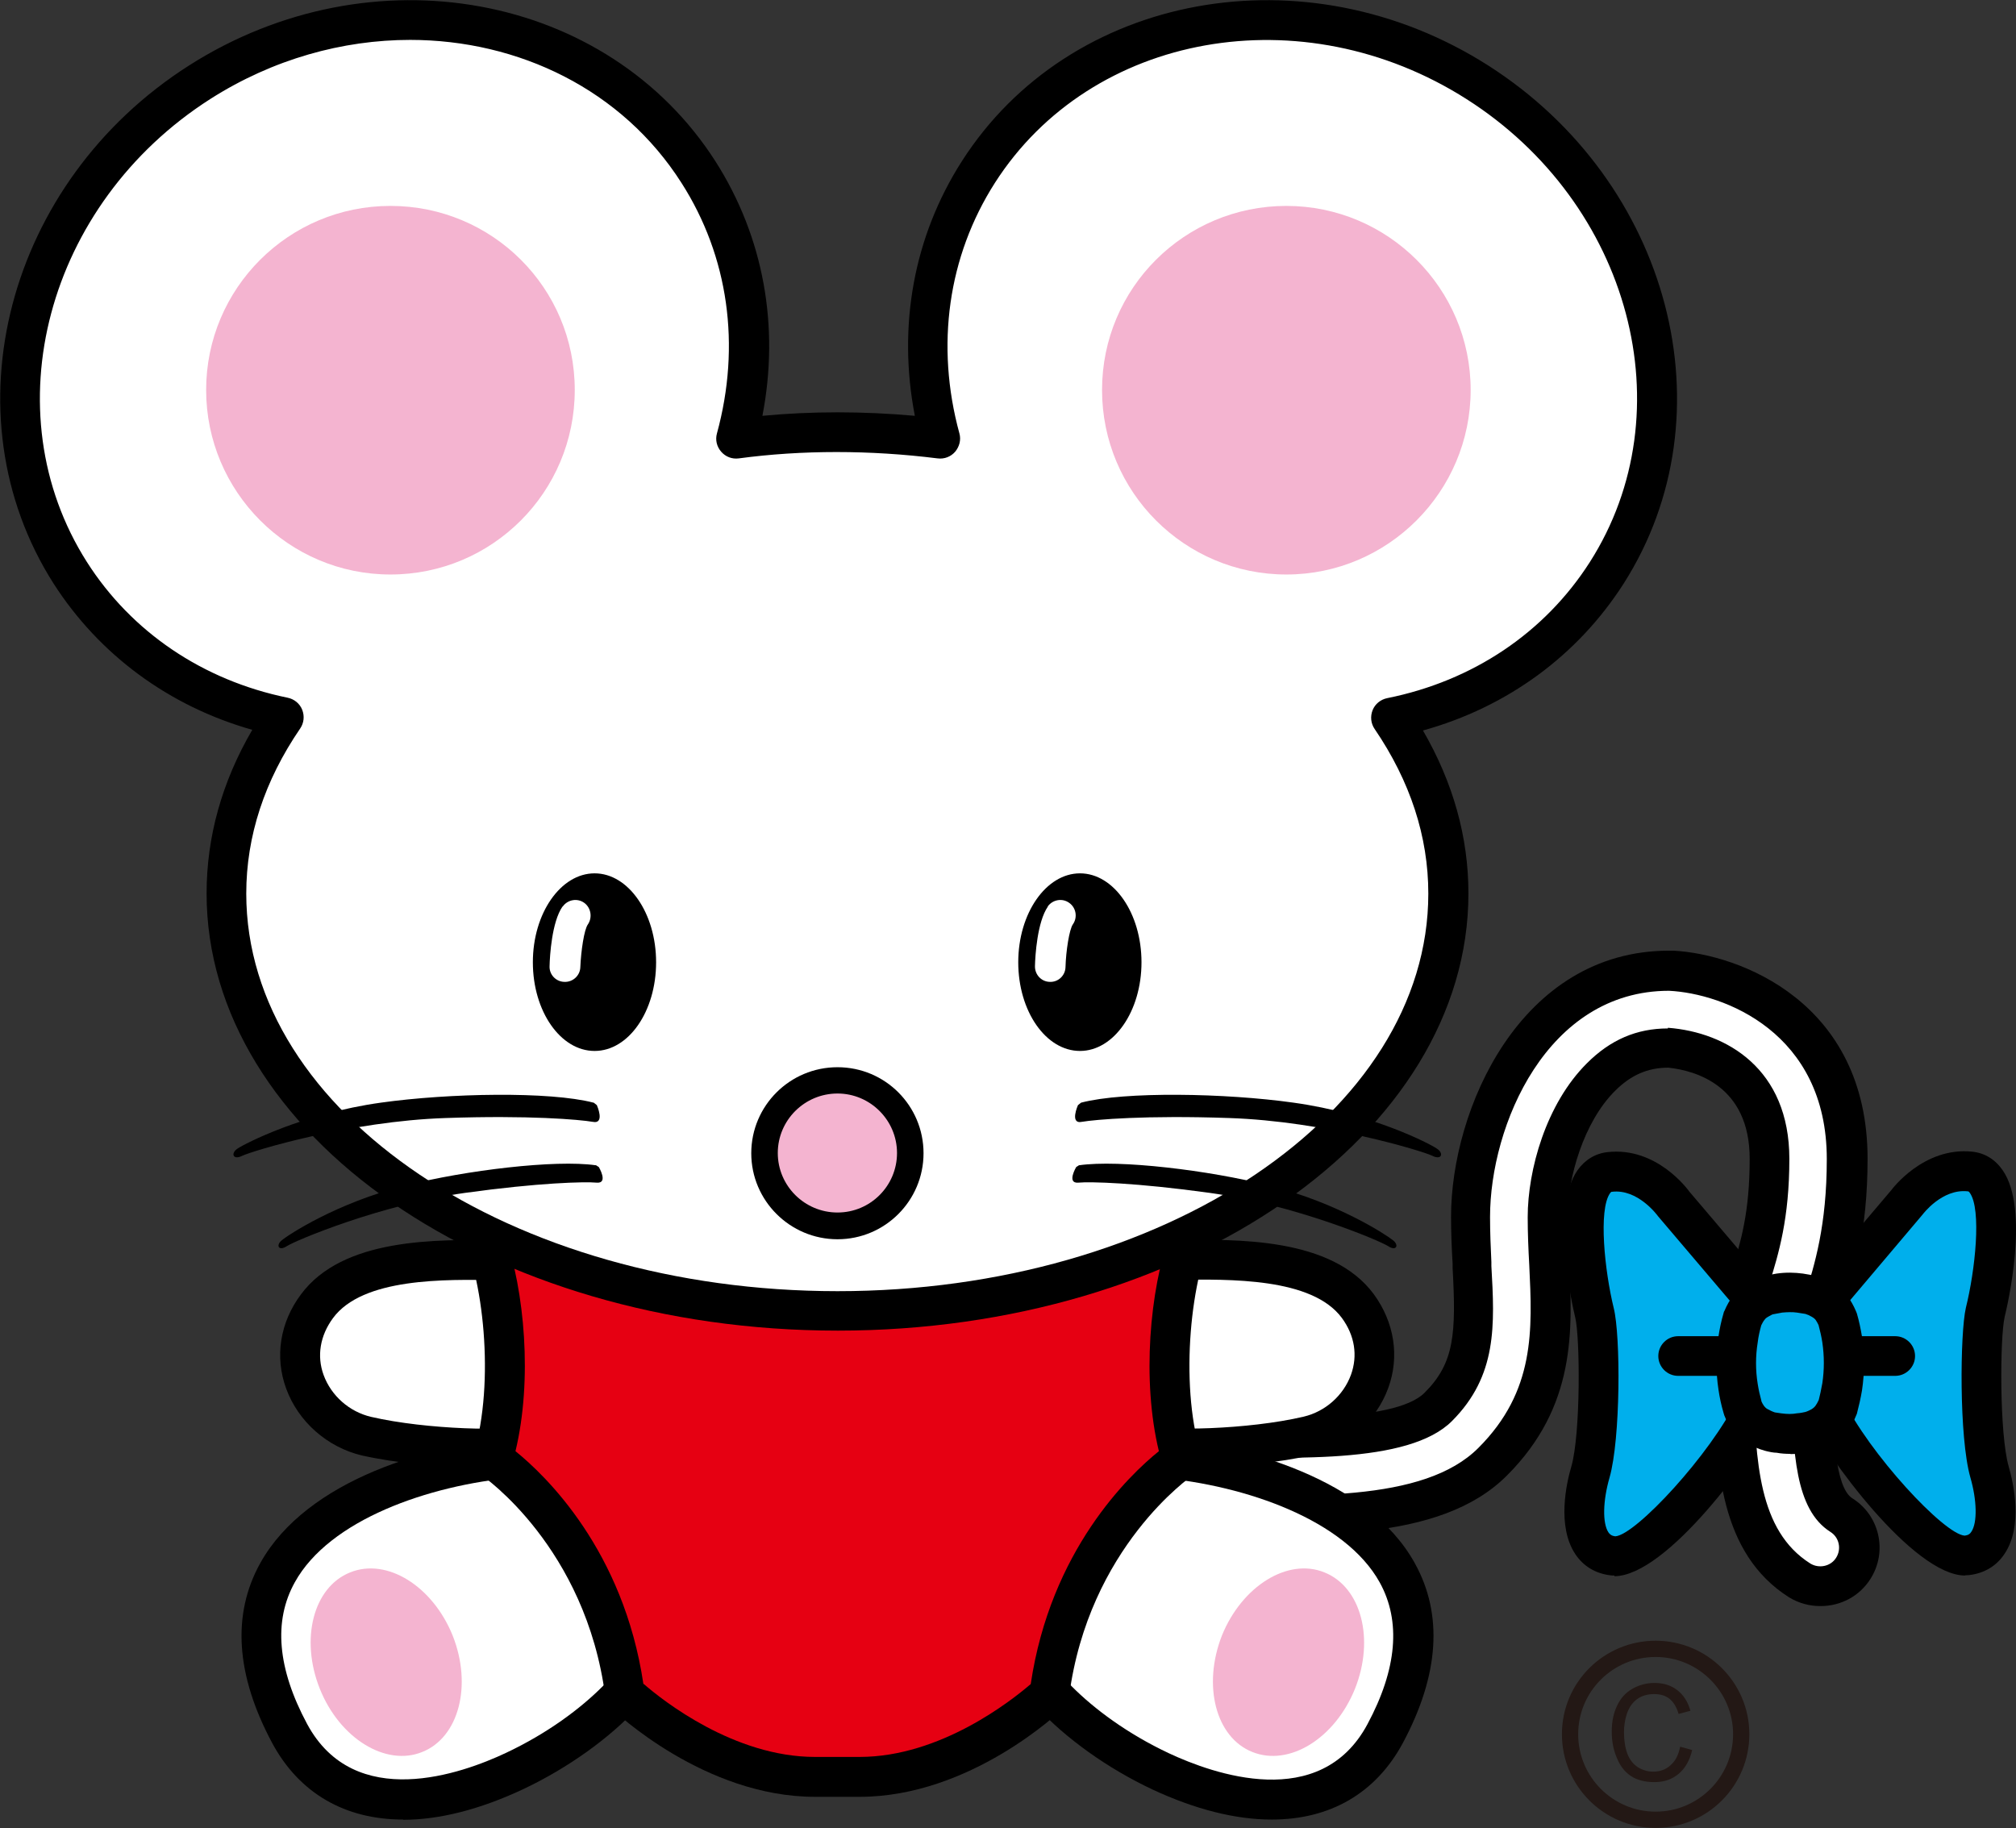
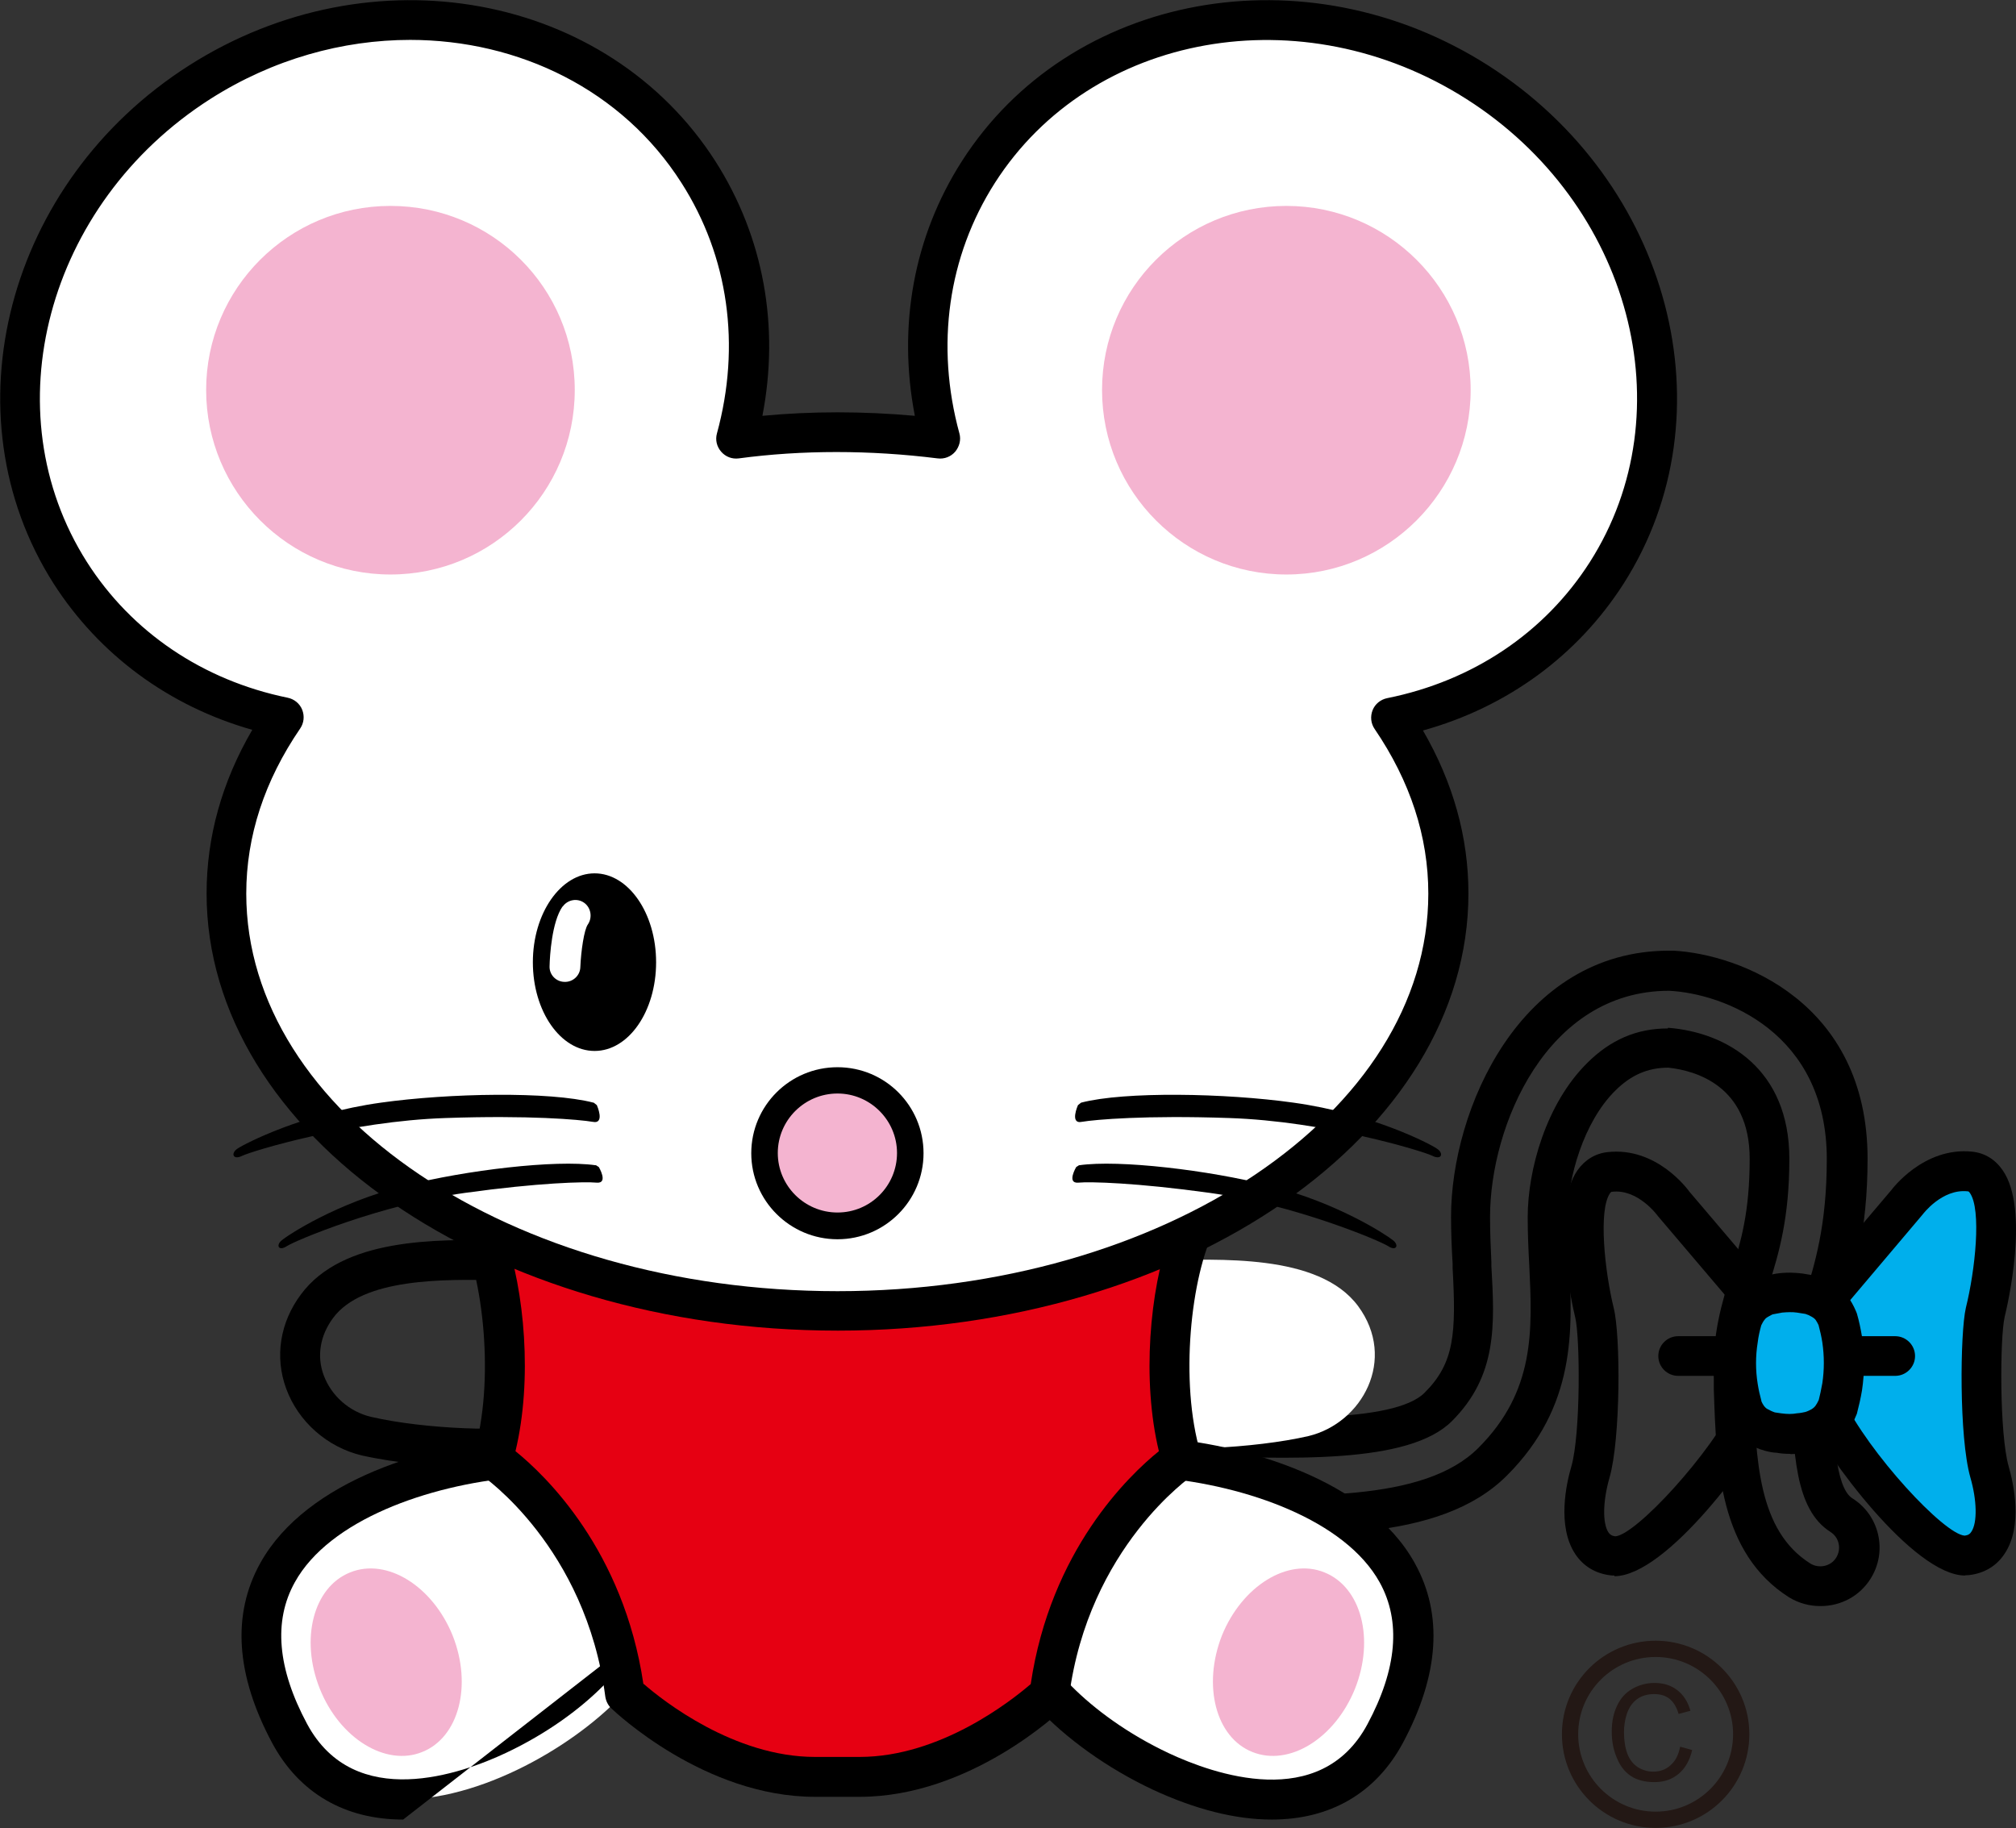
<svg xmlns="http://www.w3.org/2000/svg" id="_レイヤー_1" data-name="レイヤー 1" viewBox="0 0 90.46 82.03">
  <rect x="0" y="0" width="90.46" height="82.03" fill="#333333" stroke="none" />
  <defs>
    <style>
      .cls-1, .cls-2, .cls-3, .cls-4, .cls-5, .cls-6 {
        stroke-width: 0px;
      }

      .cls-7 {
        fill: none;
        stroke: #231815;
        stroke-width: .73px;
      }

      .cls-2 {
        fill: #f4b4d0;
      }

      .cls-3 {
        fill: #231815;
      }

      .cls-4 {
        fill: #00afec;
      }

      .cls-5 {
        fill: #fff;
      }

      .cls-6 {
        fill: #e60012;
      }
    </style>
  </defs>
  <g>
    <g>
-       <path class="cls-5" d="M47.89,67.71c1.56,0,3.23.07,4.85.14,5.92.24,11.52.47,14.25-2.27,2.84-2.84,2.68-5.93,2.53-8.91-.04-.67-.07-1.38-.07-2.07,0-1.87.74-4.64,2.39-6.28.88-.88,1.86-1.31,3.02-1.31-.03,0-.07,0-.09-.01.75.06,4.63.53,4.63,4.99,0,2.56-.45,4-.88,5.4-.4,1.27-.81,2.58-.75,4.41v.44c.12,3.41.23,6.93,2.97,8.67h0c.82.5,1.89.26,2.39-.54.51-.82.27-1.89-.54-2.39h0c-1.19-.75-1.26-3.22-1.34-5.83l-.02-.45c-.04-1.24.22-2.1.59-3.27.47-1.49,1.03-3.35,1.03-6.43,0-6.35-5.18-8.3-7.93-8.44-.03,0-.05,0-.09,0-6.06,0-8.89,6.59-8.89,11.05,0,.79.04,1.53.07,2.24.15,2.89.15,4.61-1.52,6.29-1.66,1.66-6.97,1.44-11.65,1.26-1.65-.08-3.37-.14-4.99-.14h0c-.96,0-1.74.77-1.74,1.73s.77,1.73,1.74,1.73h0Z" />
      <path class="cls-1" d="M81.67,72.07c-.48,0-.96-.13-1.39-.39-3.14-1.99-3.27-5.91-3.38-9.36v-.48c-.08-1.96.37-3.4.77-4.68.44-1.43.84-2.74.84-5.16,0-3.29-2.44-3.96-3.65-4.09h0c-.92,0-1.68.33-2.39,1.04-1.4,1.39-2.13,3.89-2.13,5.65,0,.68.03,1.36.07,2.02.15,3.06.32,6.48-2.79,9.59-3,3.01-8.75,2.78-14.86,2.53h0s-.12,0-.12,0c-1.58-.07-3.22-.14-4.74-.14s-2.63-1.17-2.63-2.62,1.18-2.62,2.63-2.62c1.83,0,3.75.08,5.04.14,4.07.16,9.6.38,10.98-1,1.35-1.34,1.42-2.67,1.26-5.61v-.19c-.04-.67-.07-1.37-.07-2.1,0-4.82,3.11-11.94,9.78-11.94h.2c2.97.16,8.71,2.31,8.71,9.34,0,3.28-.62,5.25-1.08,6.7-.37,1.18-.58,1.9-.55,2.97v.45c.08,2.07.16,4.61.94,5.11.59.37,1,.94,1.16,1.62.16.69.04,1.4-.34,2-.5.79-1.35,1.22-2.23,1.22ZM74.84,46.12c2.64.2,5.45,1.85,5.45,5.88,0,2.68-.48,4.26-.91,5.64-.4,1.29-.77,2.47-.71,4.14v.44c.12,3.33.22,6.46,2.56,7.94.39.24.92.13,1.16-.26.12-.19.16-.42.11-.64-.05-.22-.18-.4-.37-.52-1.59-1.01-1.67-3.57-1.76-6.54l-.02-.47c-.04-1.43.27-2.42.63-3.56.44-1.41.99-3.16.99-6.16,0-5.69-4.63-7.43-7.08-7.55h0c-5.49,0-8.03,6.06-8.03,10.15,0,.71.03,1.37.06,2.02v.18c.15,2.64.27,4.92-1.77,6.96-1.93,1.93-7.19,1.72-12.27,1.52-1.31-.06-3.21-.14-5-.14-.46,0-.84.38-.84.84s.38.84.84.84c1.56,0,3.22.07,4.82.14l.08.9.04-.89c5.7.23,11.08.44,13.52-2.01,2.55-2.55,2.42-5.29,2.28-8.2-.04-.72-.07-1.43-.07-2.15,0-2.12.82-5.08,2.66-6.91,1.05-1.05,2.23-1.56,3.63-1.56h0Z" />
    </g>
    <g>
      <g>
-         <path class="cls-5" d="M23.1,56.55c-2.58-.02-7.13-.33-8.89,2.06-1.76,2.39-.19,5.25,2.22,5.83,2.41.56,6.61.76,7.56.3" />
        <path class="cls-1" d="M21.72,65.88c-1.83,0-4.08-.25-5.49-.57-1.55-.37-2.85-1.52-3.39-3-.52-1.42-.28-2.96.66-4.22,1.88-2.55,6.1-2.48,8.9-2.43h.71c.49.01.89.42.88.91,0,.49-.4.88-.89.88h-.73c-2.43-.05-6.1-.11-7.43,1.7-.58.79-.73,1.7-.42,2.55.34.93,1.15,1.65,2.13,1.88,2.5.58,6.33.66,6.96.36.44-.21.98-.02,1.19.42.21.44.03.97-.41,1.18-.5.24-1.49.34-2.66.34Z" />
      </g>
      <g>
        <path class="cls-5" d="M23.5,65.38c-5.86.38-15.18,3.69-10.51,12.41,4.12,7.69,17.61-1.68,16.3-4.88l-5.79-7.53Z" />
-         <path class="cls-1" d="M18.09,81.65c-2.6,0-4.66-1.17-5.88-3.44-1.63-3.05-1.81-5.77-.53-8.07,2.08-3.74,7.64-5.38,11.77-5.65.3-.02.58.11.77.35l5.79,7.53c.05.06.09.13.12.21.94,2.3-2.69,5.84-6.66,7.71-1.94.91-3.76,1.37-5.37,1.37ZM23.09,66.3c-3.87.35-8.31,1.9-9.86,4.7-.97,1.74-.78,3.88.55,6.36,2.13,3.96,6.95,2.23,8.92,1.3,3.74-1.76,5.94-4.46,5.79-5.34l-5.4-7.02Z" />
+         <path class="cls-1" d="M18.09,81.65c-2.6,0-4.66-1.17-5.88-3.44-1.63-3.05-1.81-5.77-.53-8.07,2.08-3.74,7.64-5.38,11.77-5.65.3-.02.58.11.77.35l5.79,7.53ZM23.09,66.3c-3.87.35-8.31,1.9-9.86,4.7-.97,1.74-.78,3.88.55,6.36,2.13,3.96,6.95,2.23,8.92,1.3,3.74-1.76,5.94-4.46,5.79-5.34l-5.4-7.02Z" />
      </g>
      <path class="cls-2" d="M18.94,78.62c1.65-.65,2.26-2.99,1.37-5.23-.9-2.22-2.95-3.5-4.6-2.83-1.65.66-2.25,2.99-1.36,5.22.89,2.23,2.96,3.5,4.59,2.84Z" />
      <g>
        <g>
          <path class="cls-5" d="M52.05,56.55c2.57-.02,7.12-.33,8.89,2.06,1.76,2.39.18,5.25-2.22,5.83-2.41.56-6.6.76-7.55.3" />
-           <path class="cls-1" d="M53.42,65.88c-1.17,0-2.16-.1-2.66-.34-.44-.21-.63-.75-.41-1.19.21-.44.75-.63,1.19-.41.63.29,4.46.22,6.96-.37.97-.23,1.78-.95,2.12-1.88.31-.86.17-1.76-.41-2.55-1.34-1.81-5.01-1.74-7.44-1.71h-.73s0,0,0,0c-.49,0-.89-.39-.89-.88,0-.49.39-.89.88-.9h.71c2.79-.05,7.02-.12,8.9,2.42.93,1.27,1.17,2.81.65,4.22-.54,1.48-1.84,2.63-3.39,3-1.41.33-3.66.57-5.49.58Z" />
        </g>
        <g>
          <path class="cls-5" d="M51.63,65.38c5.85.38,15.18,3.69,10.51,12.41-4.12,7.69-17.6-1.68-16.3-4.88l5.79-7.53Z" />
          <path class="cls-1" d="M57.06,81.65c-1.61,0-3.42-.45-5.35-1.35-3.98-1.87-7.62-5.42-6.68-7.72.03-.07.07-.14.12-.21l5.79-7.53c.18-.24.47-.36.77-.35,4.13.27,9.7,1.91,11.77,5.65,1.28,2.3,1.1,5.02-.53,8.07-1.22,2.27-3.28,3.44-5.88,3.44ZM46.65,73.33c-.15.88,2.06,3.59,5.81,5.35,1.97.92,6.78,2.65,8.9-1.31,1.33-2.48,1.51-4.62.55-6.36-1.55-2.8-5.99-4.35-9.86-4.7l-5.4,7.02Z" />
        </g>
        <path class="cls-2" d="M56.2,78.62c-1.65-.65-2.25-2.99-1.37-5.23.9-2.22,2.96-3.5,4.6-2.83,1.65.66,2.26,2.99,1.37,5.22-.9,2.23-2.95,3.5-4.6,2.84Z" />
      </g>
    </g>
    <g>
      <path class="cls-6" d="M53.74,54.71c-1.23,2.39-1.74,7.36-.72,10.76,0,0-4.99,3.32-5.93,10.55,0,0-3.86,3.72-8.52,3.72h-2c-4.66,0-8.52-3.72-8.52-3.72-.94-7.22-5.92-10.55-5.92-10.55,1.01-3.4.51-8.37-.72-10.76l16.9-3.36,15.44,3.36Z" />
      <path class="cls-1" d="M38.57,80.63h-2c-4.96,0-8.97-3.81-9.14-3.97-.15-.14-.24-.33-.27-.53-.87-6.71-5.49-9.89-5.54-9.92-.32-.22-.47-.62-.36-.99.95-3.2.44-7.97-.66-10.1-.13-.25-.13-.54-.01-.8.12-.25.35-.43.63-.49l16.9-3.36c.12-.02.24-.02.36,0l15.44,3.36c.27.06.5.24.62.49.12.25.11.54-.01.79-1.1,2.14-1.61,6.91-.66,10.1.11.38-.03.78-.36,1-.04.03-4.67,3.21-5.54,9.92-.03.2-.12.39-.26.53-.17.16-4.17,3.97-9.14,3.97ZM28.89,75.57c.85.74,4.05,3.27,7.68,3.27h2c3.64,0,6.83-2.54,7.68-3.27.89-6,4.4-9.36,5.75-10.45-.77-3.19-.41-7.22.5-9.77l-14.21-3.09-15.65,3.11c.9,2.54,1.26,6.55.49,9.75,1.35,1.09,4.85,4.45,5.74,10.45Z" />
    </g>
    <g>
      <path class="cls-5" d="M66.29,3.69c-7.79-4.96-17.81-3.16-22.4,4.04-2.31,3.62-2.79,7.94-1.7,11.96-1.5-.19-3.04-.29-4.62-.29s-3.06.1-4.53.29c1.1-4.02.62-8.33-1.69-11.95C26.77.54,16.74-1.27,8.96,3.69,1.17,8.66-1.43,18.51,3.15,25.7c2.21,3.46,5.69,5.68,9.58,6.48-1.65,2.41-2.57,5.09-2.57,7.91,0,10.34,12.28,18.73,27.42,18.73s27.4-8.39,27.4-18.73c0-2.82-.92-5.49-2.56-7.89,3.93-.78,7.45-3.01,9.68-6.5,4.59-7.19,1.98-17.04-5.8-22.01Z" />
      <path class="cls-1" d="M37.58,59.71c-15.61,0-28.31-8.8-28.31-19.62,0-2.54.69-5.01,2.05-7.34-3.74-1.06-6.87-3.37-8.92-6.57C-2.43,18.59.29,8.16,8.48,2.94,16.67-2.28,27.26-.34,32.11,7.25c2.15,3.38,2.88,7.38,2.1,11.41,2.21-.21,4.52-.21,6.84,0-.78-4.03-.05-8.04,2.1-11.41,4.84-7.59,15.44-9.53,23.63-4.31h0c8.19,5.23,10.91,15.65,6.08,23.24-2.07,3.24-5.23,5.55-9.01,6.6,1.35,2.33,2.04,4.78,2.04,7.31,0,10.82-12.69,19.62-28.29,19.62ZM18.41,1.79c-3.03,0-6.16.86-8.97,2.65C2.08,9.14-.4,18.46,3.9,25.22c2,3.14,5.2,5.31,9.01,6.09.29.06.54.26.65.54s.08.59-.09.84c-1.6,2.34-2.42,4.83-2.42,7.41,0,9.84,11.9,17.84,26.53,17.84s26.51-8,26.51-17.84c0-2.56-.81-5.04-2.41-7.39-.17-.25-.2-.56-.09-.84s.36-.48.65-.54c3.84-.77,7.07-2.93,9.1-6.11,4.31-6.76,1.83-16.08-5.53-20.77h0c-7.36-4.69-16.85-3-21.17,3.76-2.1,3.29-2.67,7.29-1.59,11.24.08.29,0,.59-.19.82-.19.22-.48.34-.79.3-3.03-.38-6.1-.38-8.92,0-.3.04-.59-.07-.79-.3-.2-.23-.27-.53-.19-.82,1.08-3.95.52-7.94-1.59-11.24-2.66-4.18-7.3-6.42-12.19-6.42Z" />
    </g>
    <path class="cls-2" d="M17.52,25.78c4.57,0,8.27-3.7,8.27-8.28s-3.7-8.26-8.27-8.26-8.27,3.7-8.27,8.26,3.7,8.28,8.27,8.28Z" />
    <path class="cls-2" d="M57.72,25.78c-4.56,0-8.27-3.7-8.27-8.28s3.71-8.26,8.27-8.26,8.27,3.7,8.27,8.26-3.71,8.28-8.27,8.28Z" />
    <g>
      <path class="cls-2" d="M37.58,55.02c1.8,0,3.26-1.46,3.26-3.27s-1.46-3.27-3.26-3.27-3.27,1.46-3.27,3.27,1.46,3.27,3.27,3.27Z" />
      <path class="cls-1" d="M37.58,55.61c-2.13,0-3.87-1.73-3.87-3.86s1.73-3.86,3.87-3.86,3.86,1.73,3.86,3.86-1.73,3.86-3.86,3.86ZM37.58,49.07c-1.48,0-2.68,1.2-2.68,2.67s1.2,2.67,2.68,2.67,2.67-1.2,2.67-2.67-1.2-2.67-2.67-2.67Z" />
    </g>
    <g>
      <g>
        <path class="cls-1" d="M26.68,47.16c1.53,0,2.76-1.78,2.76-3.98s-1.24-3.99-2.76-3.99-2.77,1.79-2.77,3.99,1.24,3.98,2.77,3.98Z" />
        <path class="cls-5" d="M25.24,40.68c-.48.69-.57,2.22-.58,2.67h0c-.02.38.28.7.66.71.38.02.71-.28.72-.66h0c.03-.72.17-1.69.34-1.92h0c.21-.31.14-.75-.17-.97-.31-.22-.74-.14-.96.17h0Z" />
      </g>
      <g>
-         <path class="cls-1" d="M48.46,47.16c1.52,0,2.76-1.78,2.76-3.98s-1.24-3.99-2.76-3.99-2.77,1.79-2.77,3.99,1.24,3.98,2.77,3.98Z" />
        <path class="cls-5" d="M47.02,40.68c-.48.69-.57,2.22-.58,2.67h0c-.01.38.28.7.66.71.38.02.7-.28.71-.66h0c.02-.72.17-1.69.33-1.92h0c.22-.31.15-.75-.17-.97-.31-.22-.74-.14-.96.17h0Z" />
      </g>
    </g>
    <g>
      <g>
        <path class="cls-1" d="M26.63,49.48c-1.96-.51-6.47-.43-9.54,0-3.51.49-6.1,1.84-6.43,2.06-.32.21-.21.54.22.32.44-.21,4.82-1.55,9.12-1.69,3.73-.13,6.01.07,6.59.17.58.12.19-.75.19-.75l-.14-.11Z" />
        <path class="cls-1" d="M26.73,52.29c-1.8-.26-5.83.22-8.54.91-3.1.78-5.28,2.23-5.55,2.46-.27.22-.14.5.23.26.36-.24,4.16-1.85,7.99-2.39,3.32-.46,5.39-.51,5.92-.46.53.04.09-.7.09-.7l-.14-.09Z" />
      </g>
      <g>
        <path class="cls-1" d="M48.51,49.48c1.95-.51,6.47-.43,9.53,0,3.52.49,6.11,1.84,6.43,2.06.33.21.22.54-.21.32-.43-.21-4.82-1.55-9.11-1.69-3.73-.13-6.02.07-6.6.17-.57.12-.18-.75-.18-.75l.14-.11Z" />
        <path class="cls-1" d="M48.42,52.29c1.79-.26,5.82.22,8.53.91,3.1.78,5.28,2.23,5.56,2.46.28.22.14.5-.22.26-.37-.24-4.17-1.85-8-2.39-3.32-.46-5.39-.51-5.91-.46-.53.04-.09-.7-.09-.7l.14-.09Z" />
      </g>
    </g>
    <g>
      <g>
-         <path class="cls-4" d="M79.49,59.19l-4.41-5.19s-1.13-1.6-2.85-1.41c-1.95.22-.92,5.35-.69,6.31.26,1.05.29,5.52-.18,7.15-.47,1.62-.47,3.58,1.01,3.75,1.48.19,5.27-4.33,6.39-6.67" />
        <path class="cls-1" d="M72.44,70.7c-.06,0-.12,0-.18-.01-.67-.08-1.22-.41-1.58-.96-.82-1.24-.4-3.16-.17-3.93.42-1.48.39-5.81.17-6.69-.12-.49-1.12-4.84.1-6.59.33-.47.8-.76,1.35-.82,2.22-.25,3.62,1.7,3.68,1.78l4.36,5.13c.32.38.27.94-.1,1.26s-.94.27-1.26-.1l-4.41-5.19c-.05-.07-.92-1.24-2.07-1.1-.02,0-.04,0-.09.07-.52.75-.24,3.47.17,5.15.31,1.23.31,5.87-.19,7.61-.3,1.04-.32,2.04-.05,2.45.06.09.14.16.31.18.91-.05,4.29-3.69,5.48-6.17.21-.44.75-.63,1.19-.42.44.21.63.75.42,1.19-.86,1.79-4.78,7.18-7.13,7.19Z" />
      </g>
      <path class="cls-1" d="M78.84,61.74h-3.54c-.49,0-.89-.4-.89-.89s.4-.89.89-.89h3.54c.49,0,.89.4.89.89s-.4.89-.89.89Z" />
    </g>
    <g>
      <g>
        <path class="cls-4" d="M81.15,59.19l4.4-5.19s1.13-1.6,2.85-1.41c1.95.22.91,5.35.68,6.31-.24,1.05-.28,5.52.19,7.15.47,1.62.47,3.58-1.01,3.75-1.48.19-5.27-4.33-6.39-6.67" />
        <path class="cls-1" d="M88.18,70.7c-2.33,0-6.26-5.39-7.12-7.19-.21-.44-.02-.98.42-1.19.44-.21.98-.02,1.19.42,1.19,2.48,4.57,6.12,5.49,6.17.16-.02.24-.08.3-.18.27-.4.25-1.41-.05-2.44-.51-1.81-.46-6.47-.2-7.6.42-1.69.71-4.41.18-5.16-.05-.07-.07-.07-.09-.07-1.16-.13-2.02,1.03-2.03,1.04l-4.44,5.25c-.32.38-.88.42-1.26.1-.38-.32-.42-.88-.1-1.26l4.4-5.19s1.43-1.95,3.63-1.72c.56.06,1.03.35,1.36.83,1.23,1.76.21,6.1.09,6.59-.21.91-.24,5.21.18,6.7.22.76.65,2.68-.18,3.92-.36.55-.91.88-1.59.96-.06,0-.12.01-.18.01Z" />
      </g>
      <path class="cls-1" d="M85.04,61.74h-3.25c-.49,0-.89-.4-.89-.89s.4-.89.89-.89h3.25c.49,0,.89.4.89.89s-.4.89-.89.89Z" />
    </g>
    <g>
      <path class="cls-4" d="M81.25,64.23c.17-.05.34-.13.5-.22.15-.09.3-.21.41-.36.11-.14.2-.3.28-.48.09-.31.15-.62.21-.93.11-.71.11-1.42,0-2.12-.05-.32-.12-.64-.21-.95-.07-.17-.16-.34-.28-.48-.12-.15-.26-.27-.41-.36-.16-.1-.33-.17-.5-.22-.16-.03-.31-.05-.48-.08-.31-.04-.62-.04-.92,0-.16.03-.32.05-.48.08-.17.05-.34.12-.5.22-.16.09-.3.21-.41.36-.11.14-.2.31-.27.48-.09.31-.16.62-.21.95-.11.7-.11,1.41,0,2.12.05.31.12.62.21.93.07.18.16.34.27.48.12.15.26.27.41.36.16.09.33.17.5.22.16.03.31.07.48.08.31.05.62.05.92,0,.16-.01.32-.04.48-.08Z" />
      <path class="cls-1" d="M80.33,65.24c-.2,0-.4-.01-.61-.05-.14,0-.34-.04-.53-.09-.32-.09-.55-.2-.76-.32-.26-.15-.49-.35-.67-.59-.16-.2-.29-.42-.39-.68-.01-.03-.02-.06-.03-.1-.11-.37-.18-.71-.23-1.05-.12-.79-.12-1.6,0-2.39.05-.33.12-.68.23-1.05,0-.03.02-.07.04-.1.11-.26.24-.49.39-.68.17-.22.39-.42.67-.58.21-.13.45-.24.71-.31l.57-.1c.42-.06.8-.05,1.18,0l.52.09c.34.09.58.2.81.34.27.16.49.36.67.59.14.18.27.41.38.67.01.03.03.07.04.1.1.34.17.69.23,1.04.12.8.12,1.61,0,2.41-.06.36-.14.7-.23,1.05-.14.35-.27.58-.43.78-.18.23-.4.43-.67.58-.22.13-.45.23-.68.3-.03,0-.05.02-.08.02-.2.04-.4.08-.6.09-.16.03-.33.04-.51.04ZM81.25,64.23h0,0ZM79.03,62.87c.04.09.08.16.13.23.05.06.09.1.15.13.11.06.21.11.33.15.04,0,.16.03.27.04.29.04.51.04.72,0,.17-.01.28-.04.38-.06.1-.03.2-.08.29-.13.06-.04.11-.08.15-.13.06-.08.11-.17.16-.28.05-.19.11-.47.16-.75.09-.6.09-1.22,0-1.83-.04-.26-.1-.52-.17-.78-.04-.09-.09-.17-.13-.23-.03-.04-.07-.08-.17-.14-.1-.06-.19-.1-.29-.13l-.38-.06c-.2-.03-.43-.02-.66,0l-.43.08s-.11.05-.19.1c-.11.06-.14.1-.17.14-.06.07-.1.15-.15.25-.07.25-.13.51-.16.77-.1.62-.1,1.24,0,1.86.04.26.1.52.17.78Z" />
    </g>
  </g>
  <g>
    <path class="cls-3" d="M74.95,79.22c-.21.19-.47.28-.77.28-.25,0-.48-.07-.69-.2-.21-.14-.37-.34-.47-.61-.1-.27-.15-.59-.15-.96,0-.28.04-.55.13-.83.09-.26.23-.48.44-.64.21-.16.47-.24.79-.24.28,0,.5.07.68.21.18.14.32.37.41.68l.53-.14c-.11-.4-.3-.7-.58-.92-.28-.22-.62-.33-1.03-.33-.36,0-.69.09-.99.26-.3.17-.53.42-.69.76-.16.33-.24.72-.24,1.17,0,.41.07.79.22,1.15.14.36.35.64.63.83.28.19.64.28,1.07.28s.78-.12,1.08-.37c.29-.24.5-.6.61-1.07l-.54-.15c-.07.36-.21.64-.42.82Z" />
    <path class="cls-7" d="M78.13,77.82c0,2.12-1.72,3.84-3.84,3.84s-3.84-1.72-3.84-3.84,1.72-3.83,3.84-3.83,3.84,1.72,3.84,3.83Z" />
  </g>
</svg>